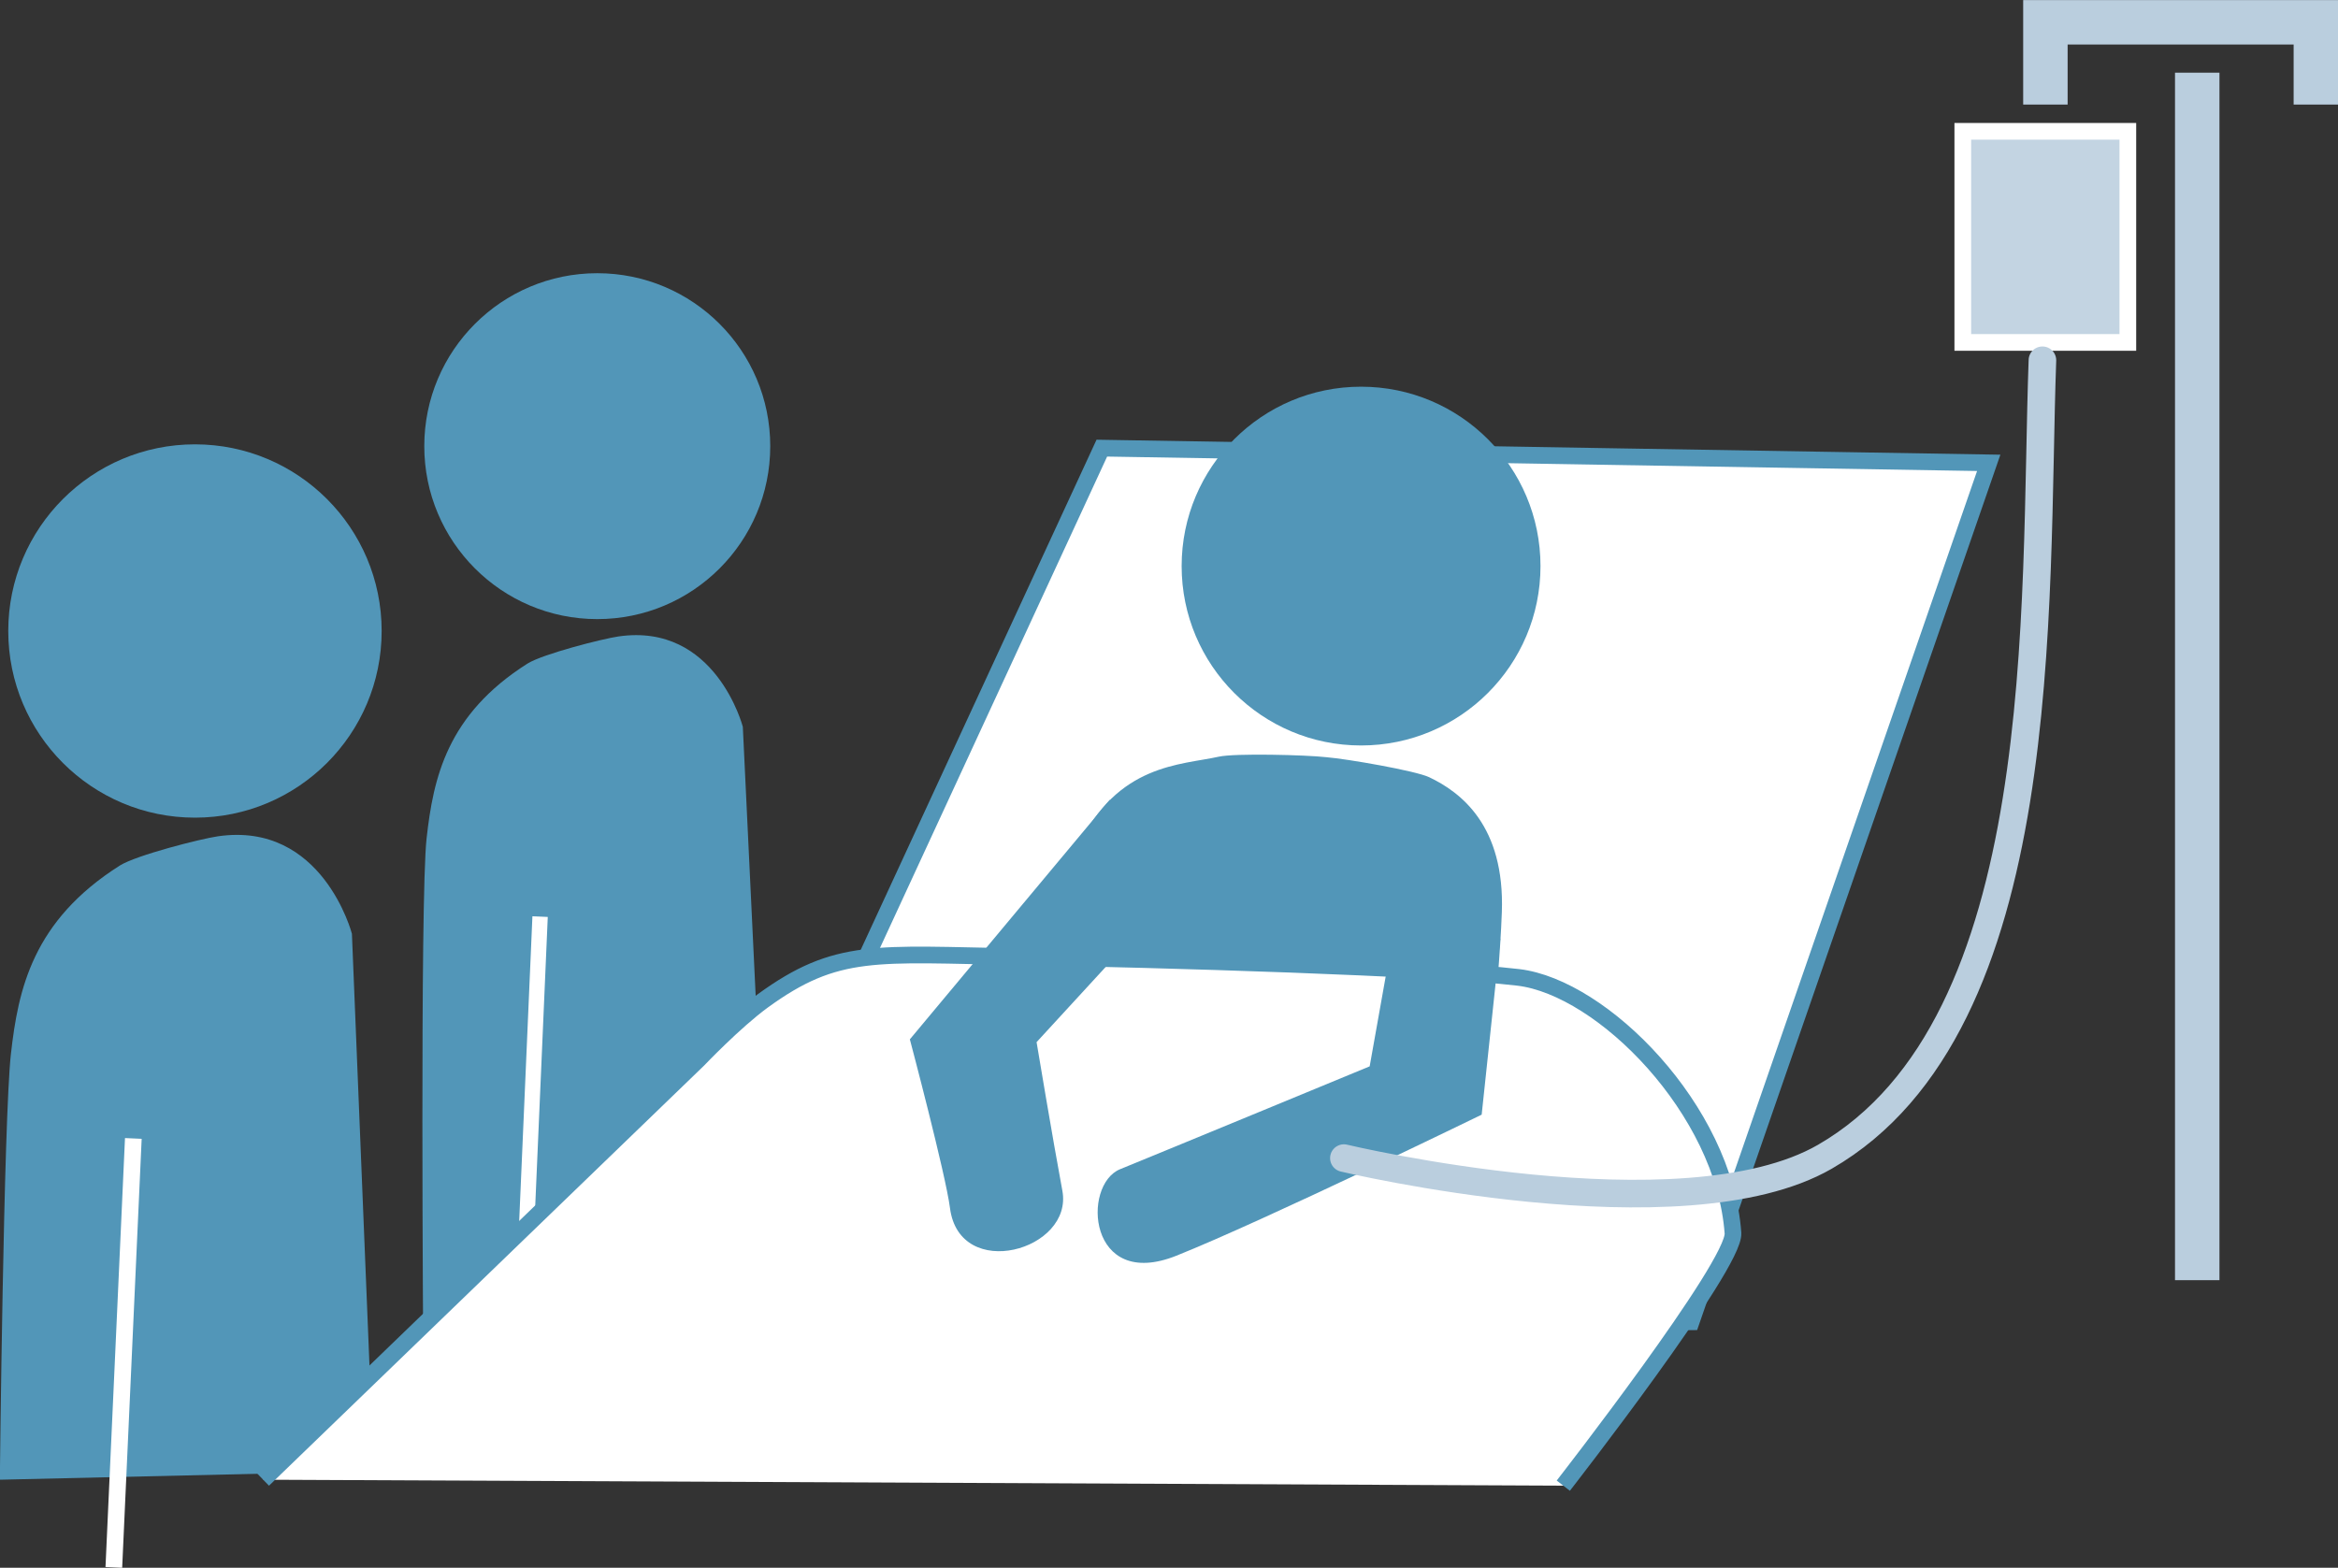
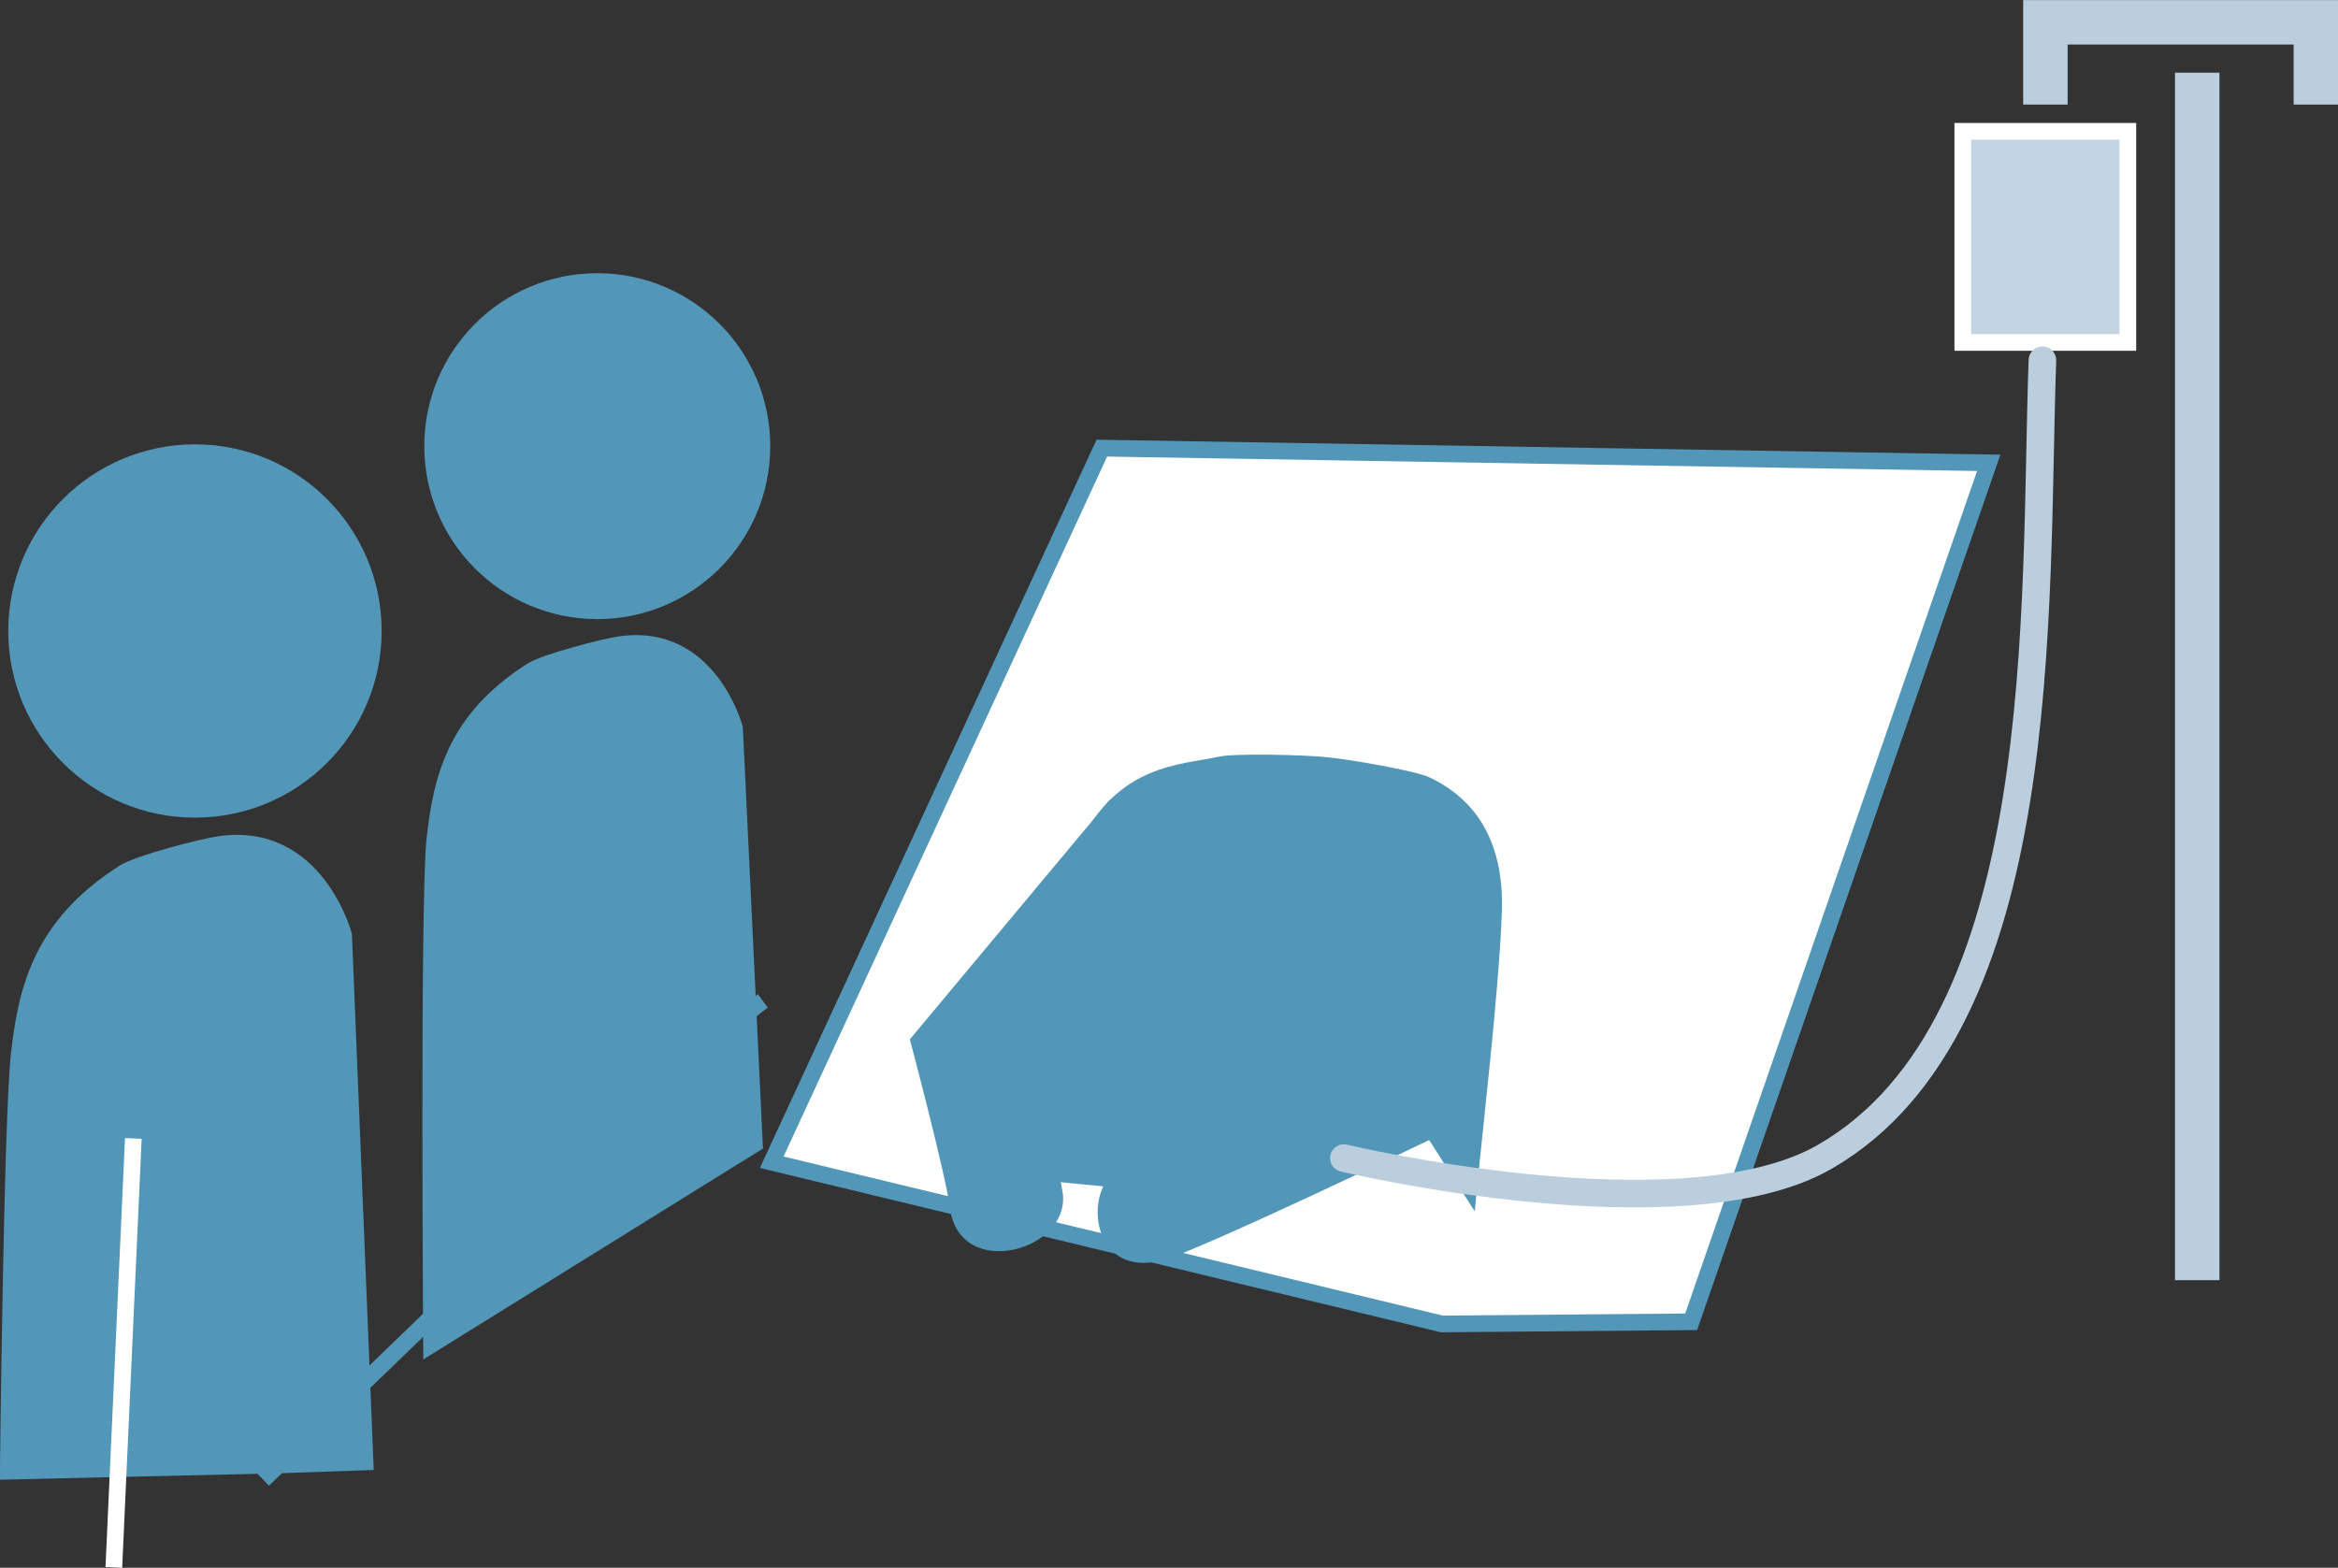
<svg xmlns="http://www.w3.org/2000/svg" id="_レイヤー_2" viewBox="0 0 141.51 94.91">
  <rect x="0" y="0" width="141.51" height="94.91" fill="#333333" stroke="none" />
  <defs>
    <style>.cls-1{stroke-width:0px;}.cls-1,.cls-2,.cls-3{fill:#5296b8;}.cls-4{stroke-width:2.69px;}.cls-4,.cls-5{fill:none;stroke:#bacede;}.cls-4,.cls-5,.cls-2,.cls-3,.cls-6,.cls-7{stroke-miterlimit:10;}.cls-5{stroke-linecap:round;stroke-width:1.67px;}.cls-2{stroke-width:.93px;}.cls-2,.cls-3,.cls-7{stroke:#fff;}.cls-3,.cls-6,.cls-7{stroke-width:1.01px;}.cls-6{fill:#fff;stroke:#5296b8;}.cls-7{fill:#c3d4e2;}</style>
  </defs>
  <g id="_レイヤー_1-2">
    <circle class="cls-1" cx="36.15" cy="27.01" r="10.47" />
    <path class="cls-1" d="m37.43,38.53c-.96.14-4.57,1.06-5.5,1.64-4.89,3.1-5.7,6.93-6.11,10.58s-.2,31.55-.2,31.55l20.56-12.77-1.22-25.53s-1.64-6.33-7.53-5.47Z" />
-     <line class="cls-2" x1="32.69" y1="55.49" x2="31.78" y2="76.46" />
    <circle class="cls-1" cx="11.8" cy="38.2" r="11.3" />
    <path class="cls-1" d="m13.18,50.63c-1.03.15-4.93,1.14-5.93,1.77-5.27,3.34-6.15,7.48-6.59,11.41s-.67,25.77-.67,25.77l16.92-.39,5.71-.2-1.32-32.46s-1.77-6.83-8.12-5.9Z" />
    <line class="cls-3" x1="8.07" y1="68.92" x2="6.89" y2="94.89" />
    <polygon class="cls-6" points="46.71 70.36 66.69 27.13 120.37 28.02 102.36 80.02 87.27 80.15 46.71 70.36" />
-     <circle class="cls-1" cx="82.38" cy="34.27" r="10.86" />
    <path class="cls-1" d="m65.24,51.26c2.38-5.03,6.24-4.94,8.52-5.45.98-.22,5.29-.11,6.52.03,1.24.1,5.4.82,6.22,1.21,1.92.91,4.59,2.94,4.4,8.18-.17,4.78-1.18,13.2-1.64,18.1l-4.78-7.47-9.29,6.78-11.41-1.11-1.49-10.79s.77-4.9,2.95-9.48Z" />
-     <path class="cls-6" d="m15.93,89.58l26.33-25.43s2.2-2.31,3.91-3.56c4.48-3.26,6.82-2.82,15.48-2.67,8.58.15,25.16.64,30.25,1.25,5.09.61,12.45,8.01,12.99,15.48.14,1.93-10.27,15.29-10.27,15.29" />
+     <path class="cls-6" d="m15.93,89.58l26.33-25.43s2.2-2.31,3.91-3.56" />
    <path class="cls-1" d="m62.74,63.09s1,6,1.56,8.99c.68,3.62-6.22,5.54-6.8,1.06-.26-2.04-2.43-10.22-2.43-10.22l12.1-14.5,5.07,4.33-9.5,10.34Z" />
    <path class="cls-1" d="m82.89,64.56s-12.75,5.27-15.09,6.22-1.95,7.38,3.4,5.24,18.48-8.54,18.48-8.54l1.13-10.65-6.14-2.2-1.77,9.93Z" />
    <line class="cls-4" x1="132.99" y1="4.4" x2="132.99" y2="77.5" />
    <rect class="cls-7" x="118.8" y="7.95" width="9.99" height="12.78" />
    <polyline class="cls-4" points="123.8 6.33 123.8 1.35 140.17 1.35 140.17 6.33" />
    <path class="cls-5" d="m123.62,21.81c-.53,14.77.71,40.21-13.17,48.22-8.62,4.97-29.11.08-29.11.08" />
  </g>
</svg>